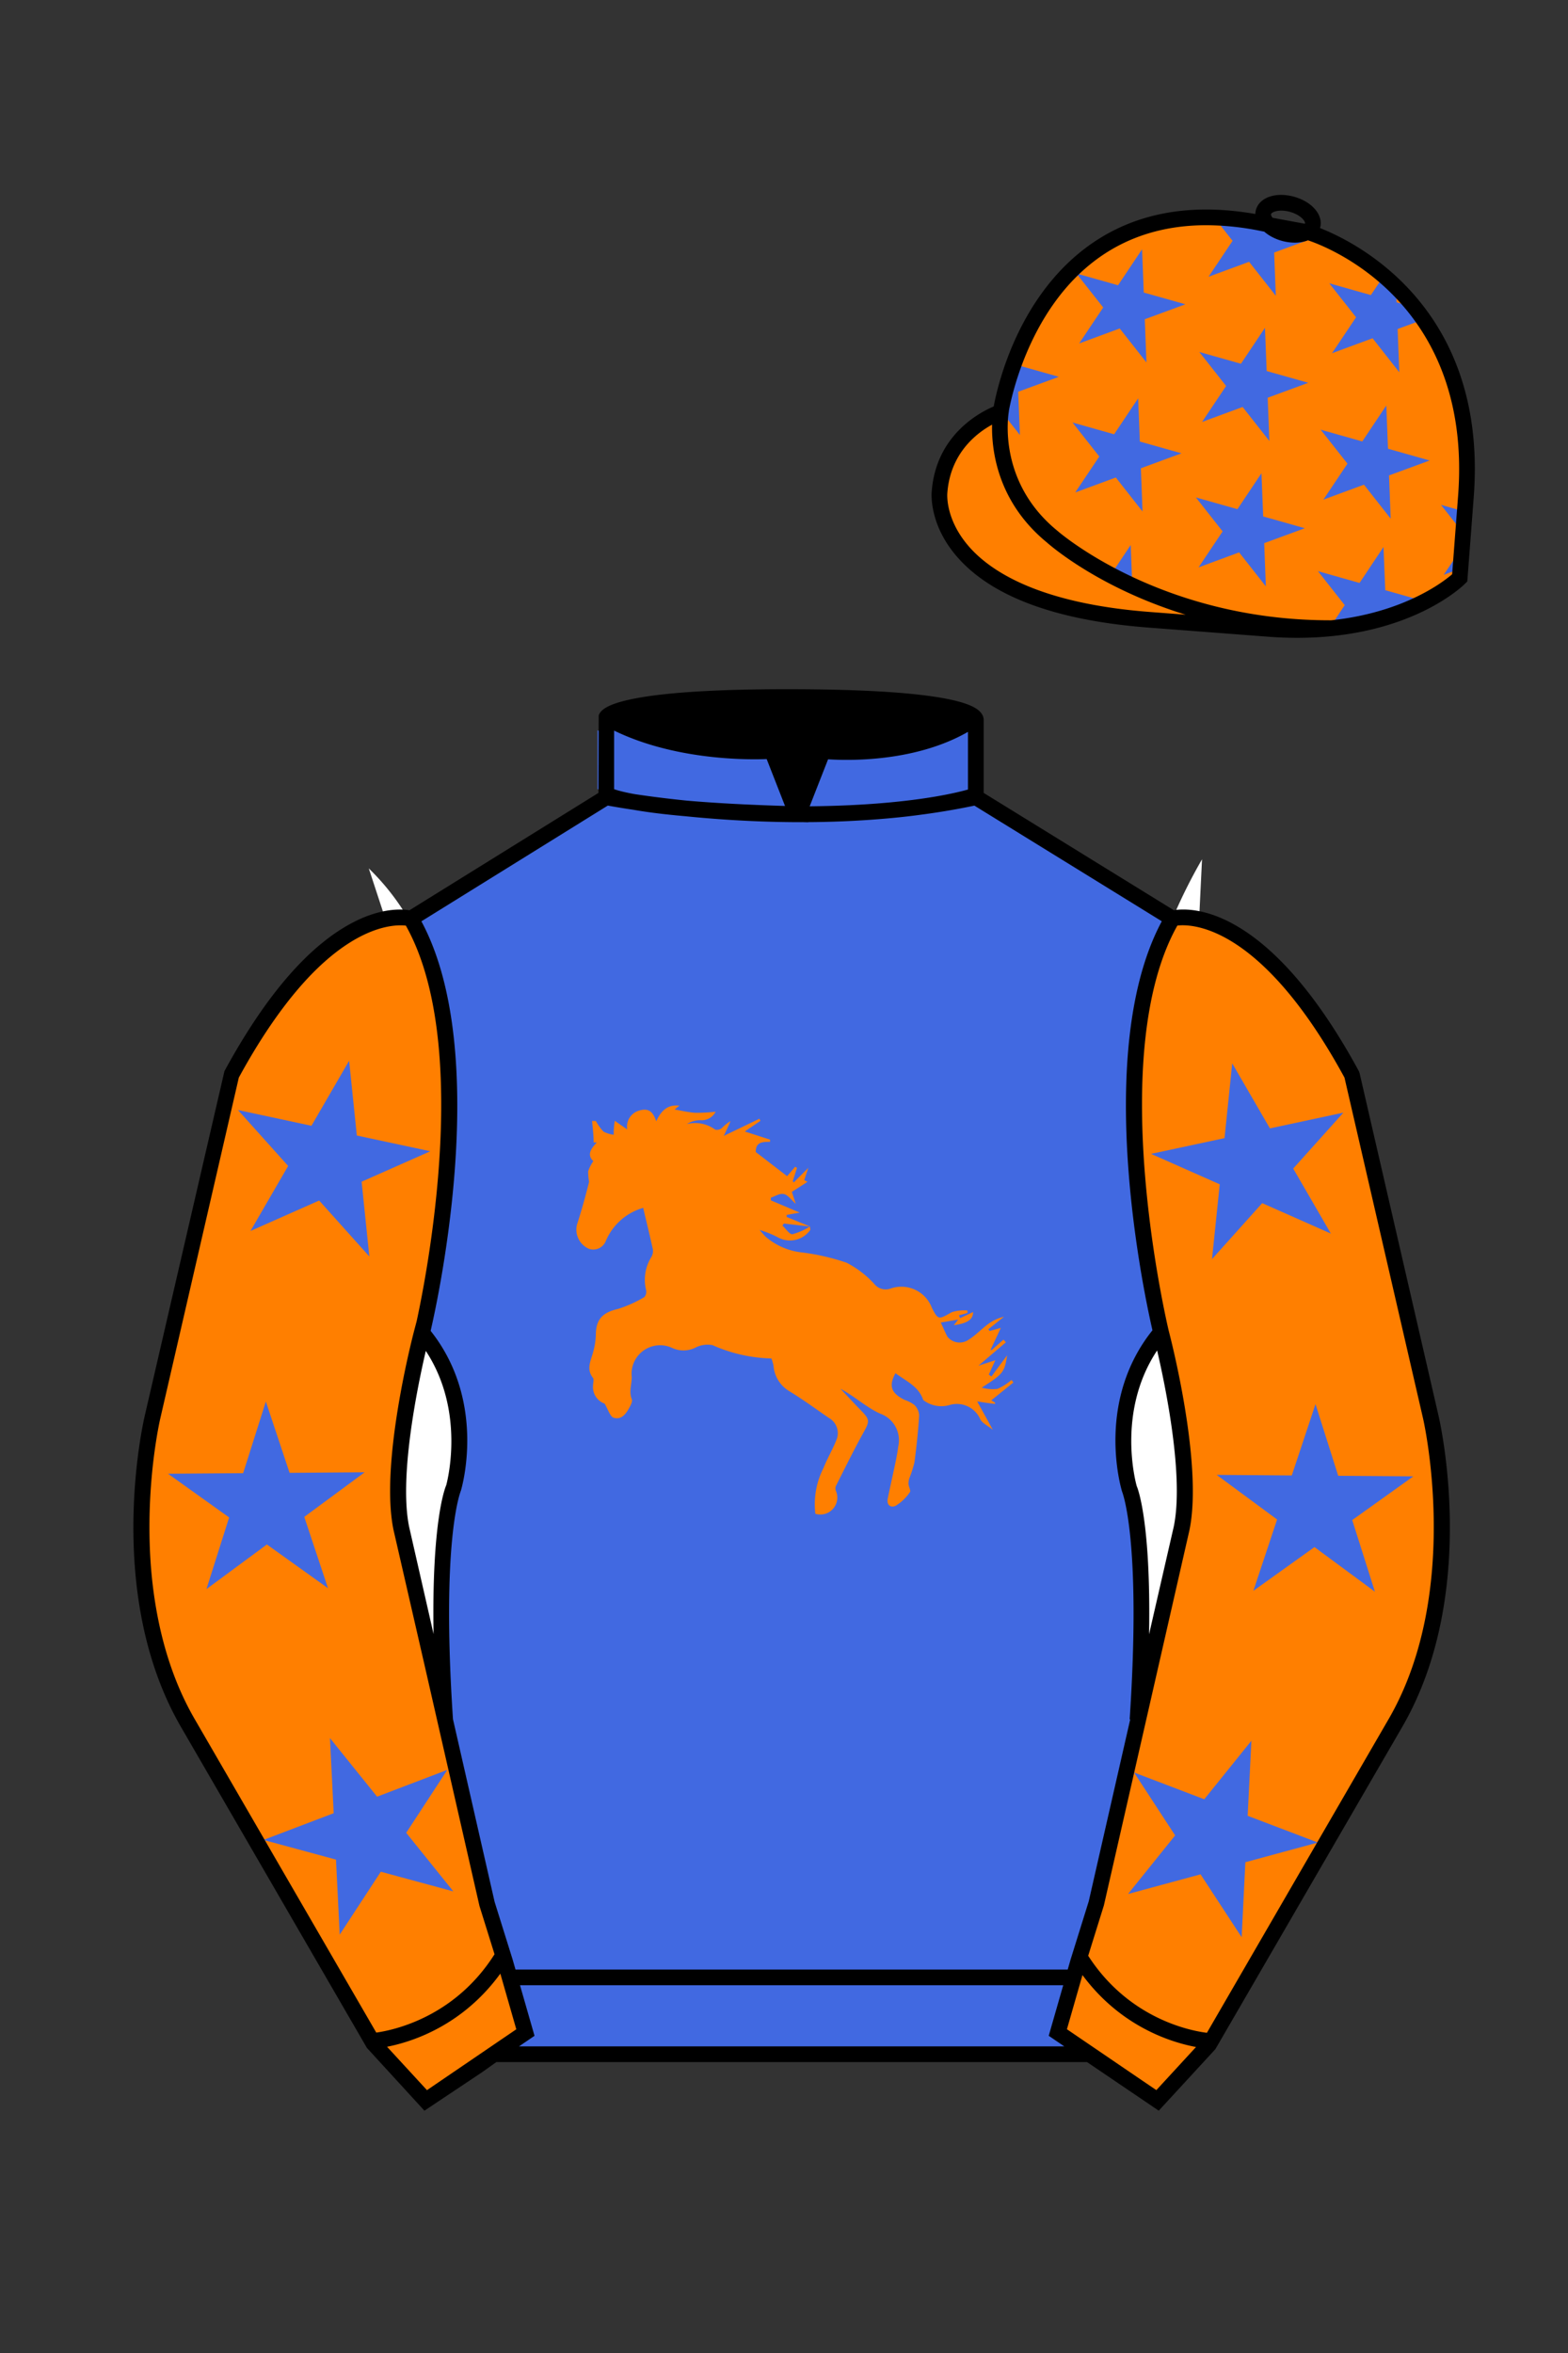
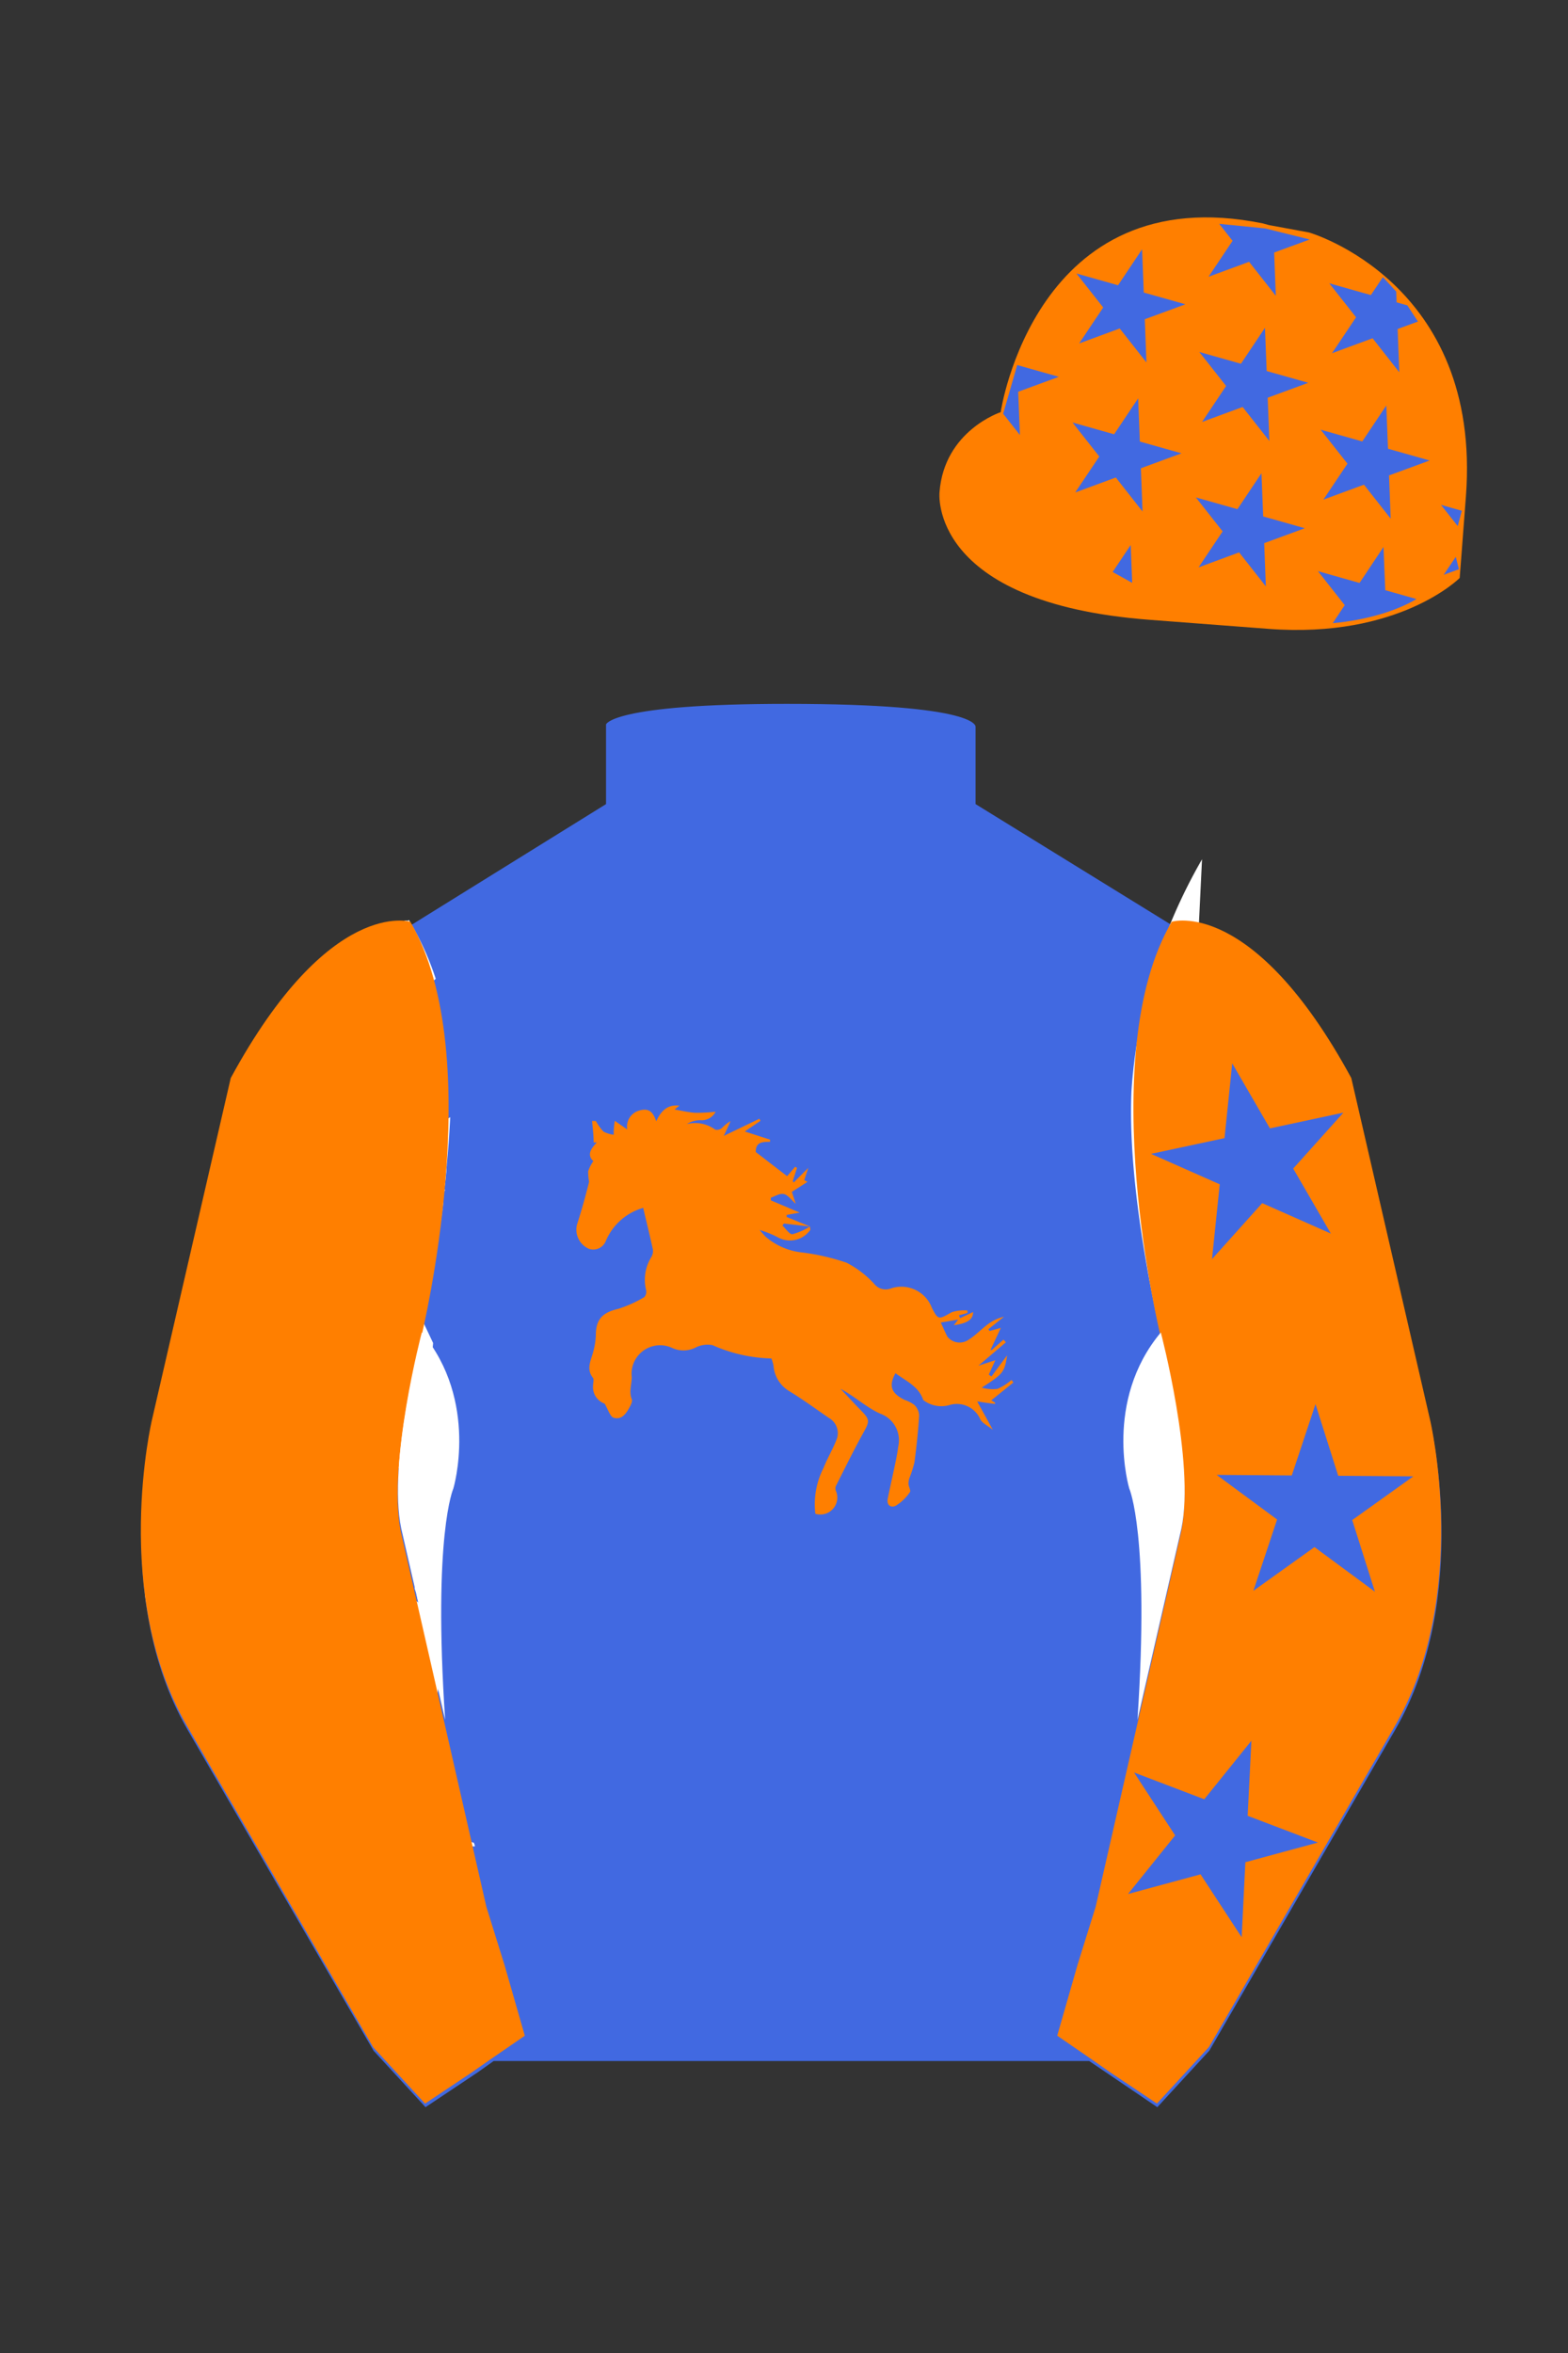
<svg xmlns="http://www.w3.org/2000/svg" viewBox="0 0 100 150">
  <rect x="0" y="0" width="100" height="150" fill="#333333" stroke="none" />
  <path d="M74.752 58.99s5.164-1.613 11.451 9.961l5.025 21.795s2.623 11.087-2.232 19.497l-11.869 20.482-3.318 3.605-4.346-2.944H31.484l-1.03.731-3.317 2.213-1.658-1.802-1.659-1.803-5.936-10.241-5.936-10.241c-2.427-4.205-2.985-9.08-2.936-12.902.049-3.823.705-6.595.705-6.595l2.512-10.897 2.512-10.898c3.144-5.787 6.007-8.277 8.084-9.321 2.077-1.043 3.368-.64 3.368-.64l6.228-3.865 6.229-3.865v-5.08s.087-.328 1.571-.655c1.483-.328 4.364-.655 9.95-.655 6.222 0 9.232.368 10.689.737 1.455.369 1.357.737 1.357.737v4.916l12.535 7.73z" fill="#4169e1" />
  <defs>
    <style>.cls-1{fill:none;}</style>
  </defs>
  <g id="ICON">
    <g id="_Flames_WITH_Horse" data-name=" Flames WITH Horse">
      <path d="M63.22,89.27l.24.14v.09l-.53-.07-.61-.09,1,1.81c-.33-.27-.67-.42-.8-.67a1.63,1.63,0,0,0-2-.9,1.89,1.89,0,0,1-1.64-.33h0c-.29-.88-1.12-1.22-1.77-1.71-.44.79-.29,1.27.58,1.7a2.34,2.34,0,0,1,.61.31,1,1,0,0,1,.32.67c-.06,1-.17,2-.3,3a7.26,7.26,0,0,1-.32,1,1.09,1.09,0,0,0-.06.36c0,.19.17.45.09.54a2.92,2.92,0,0,1-.89.86c-.3.16-.62,0-.52-.47.17-.82.36-1.65.53-2.48.05-.26.1-.52.13-.79a1.8,1.8,0,0,0-1.14-2.12c-.89-.4-1.64-1.11-2.54-1.59.41.43.81.87,1.23,1.3.67.68.66.74.19,1.58-.6,1.09-1.15,2.21-1.71,3.32a.42.42,0,0,0,0,.31A1.08,1.08,0,0,1,52,96.5a5.09,5.09,0,0,1,.52-2.92c.24-.61.58-1.17.82-1.78a1.11,1.11,0,0,0-.48-1.41c-.84-.58-1.66-1.18-2.53-1.71a2.07,2.07,0,0,1-1-1.63,3.81,3.81,0,0,0-.13-.45,9.77,9.77,0,0,1-3.76-.85,1.71,1.71,0,0,0-1.13.18,1.72,1.72,0,0,1-1.44,0,1.82,1.82,0,0,0-2.58,1.86c0,.46-.19.92,0,1.4.06.14-.06.38-.15.54-.21.39-.5.8-1,.65-.23-.07-.35-.51-.58-.9a1.12,1.12,0,0,1-.74-1.13c0-.17.07-.4,0-.51-.44-.55-.15-1.07,0-1.62A4.66,4.66,0,0,0,38,85.11c0-1,.42-1.44,1.42-1.67a8.06,8.06,0,0,0,1.67-.75.52.52,0,0,0,.12-.43,2.74,2.74,0,0,1,.32-2.11.77.77,0,0,0,.11-.49c-.19-.88-.41-1.75-.62-2.66a3.68,3.68,0,0,0-2.4,2.15.86.86,0,0,1-1.06.46,1.33,1.33,0,0,1-.76-1.55c.29-.9.54-1.8.77-2.72a3.63,3.63,0,0,1-.06-.67,2.65,2.65,0,0,1,.33-.65c-.44-.42-.13-.81.22-1.19h-.2c0-.46-.06-.91-.1-1.37H38a3.26,3.26,0,0,0,.49.68,2,2,0,0,0,.65.2,4.46,4.46,0,0,1,.07-.89L40,72a1.07,1.07,0,0,1,.72-1.19c.6-.19.91,0,1.13.67.34-.72.74-1.07,1.48-1l-.31.25c.43.07.88.18,1.33.21a11.15,11.15,0,0,0,1.29-.07,1,1,0,0,1-1,.54,1.65,1.65,0,0,0-.84.25,2.16,2.16,0,0,1,1.81.35.48.48,0,0,0,.48-.15,2.69,2.69,0,0,1,.5-.39c-.12.28-.25.56-.43.94l2.27-1.09.07.13-1,.68,1.61.52v.14c-.47,0-.92,0-.91.65l2,1.54.51-.6.12.07-.27.84.06.09.93-.93-.26.78.21.11-1,.64.25.76c-.29-.25-.49-.56-.76-.62s-.55.14-.83.23v.17L51,77.3l-.83.15v.13l1.5.61L50,78a.64.64,0,0,0-.1.13c.21.19.45.57.64.55a4.08,4.08,0,0,0,1.11-.49c0,.09.06.2,0,.25a1.58,1.58,0,0,1-2,.46,6.3,6.3,0,0,0-1.2-.49c.12.15.25.29.38.43a4.23,4.23,0,0,0,2.31,1,14.12,14.12,0,0,1,2.86.66,6.37,6.37,0,0,1,1.75,1.34.93.93,0,0,0,1,.32,2.08,2.08,0,0,1,2.68,1.21v0c.41.81.45.74,1.27.28a2.59,2.59,0,0,1,1-.11v.16l-.54.15.07.18.83-.39c0,.47-.35.72-1.23.84l.28-.36L60,84.31c.15.32.27.61.42.9a1,1,0,0,0,1.36.19c.45-.28.82-.69,1.25-1a2.68,2.68,0,0,1,1-.46l-1,.8a.44.44,0,0,1,.08.11l.72-.2c-.21.45-.44.93-.66,1.41h.08L64,85.4l.15.17L62.4,87.06l1.08-.35-.42.92.17.12,1-1.35c-.17,1.09-.25,1.18-1.62,2.06a2.58,2.58,0,0,0,1,.08,3.52,3.52,0,0,0,.9-.57l.12.16Z" fill="#FF7F00" />
    </g>
  </g>
  <g id="Layer_289" data-name="Layer 289">
-     <path d="M9.88,104a.87.87,0,0,0-.27-.27,1.65,1.65,0,0,0,.07.32,1,1,0,0,1,.21.09C9.88,104.08,9.89,104,9.88,104Zm.75-1.69a1.57,1.57,0,0,0-.74-.1H9.73A1.92,1.92,0,0,1,10,102l.06-.06H9.68l-.29.08h0l.56-.66H9.78a1.89,1.89,0,0,0-.54.25c.1.66.22,1.29.35,1.9a.59.59,0,0,1,.56.09h.1a.33.33,0,0,0,0-.14.11.11,0,0,0-.05-.09.63.63,0,0,0-.31-.19l-.16-.07h.4c-.1-.17-.28-.13-.41-.21a1.61,1.61,0,0,1,.91-.45h.14S10.67,102.32,10.63,102.31Zm8,19.07Zm1.8-3.91a1.51,1.51,0,0,0-.73-.1h-.16a2,2,0,0,1,.31-.19h0s0-.05-.08,0h-.34l-.29.08h0l.56-.66h-.16a2.2,2.2,0,0,0-.95.57l-.08.07a.67.67,0,0,0,0-.2,3.13,3.13,0,0,0-.12-.68,2,2,0,0,0-.53-1h-.05v.12a6.42,6.42,0,0,1,0,1.24h0a5.39,5.39,0,0,0-.3-.52,1.61,1.61,0,0,0-.28-.24h-.09V116s.07.29.11.44,0,.16,0,.26L17,116.5l-.3-.2v.14l.28.72a1.55,1.55,0,0,1,.07.23,2.48,2.48,0,0,1-.26-.19.87.87,0,0,0-.62-.21h-.08l.05.06.24.19a1.07,1.07,0,0,1,.14.16l-.29-.09.2.35.23.4,1,1.74.86,1.41a2.68,2.68,0,0,0,.07-.27h-.07v-.11a.29.29,0,0,1,0-.31.61.61,0,0,0,0-.19h0l-.08.08a1.11,1.11,0,0,0-.07-.26,1.07,1.07,0,0,0-.18-.19h0l.23.14V120h0l.14.27a.48.48,0,0,0,0-.54.63.63,0,0,1,.42.42c.19-.27,0-.47-.08-.69a.6.6,0,0,1,.33.16h.11v-.12a.42.42,0,0,0-.19-.26l-.27-.19a1.19,1.19,0,0,1,.76.17v-.14c-.11-.22-.33-.3-.54-.41h.1a.67.67,0,0,1,.68.06H20a.33.33,0,0,0,0-.14l-.06-.09a.6.6,0,0,0-.3-.19l-.17-.07h.41c-.1-.17-.29-.13-.42-.21a1.61,1.61,0,0,1,.92-.45h.13a.69.69,0,0,0-.11-.13Zm0-15.16a1.51,1.51,0,0,0-.73-.1h-.16a1.92,1.92,0,0,1,.31-.18l0-.06h-.42l-.29.08h0l.56-.66h-.16a2.2,2.2,0,0,0-.95.57l-.08.07a.67.67,0,0,0,0-.2,3.13,3.13,0,0,0-.12-.68,2,2,0,0,0-.53-1h-.05v.12a6.42,6.42,0,0,1,0,1.24h0a5.39,5.39,0,0,0-.3-.52,1.61,1.61,0,0,0-.28-.24.14.14,0,0,0-.09,0v.08a3.09,3.09,0,0,0,.11.44c0,.15,0,.16,0,.26l-.28-.24c-.09-.07-.19-.13-.3-.2v.14L17,102a2,2,0,0,1,.07.23,2.48,2.48,0,0,1-.26-.19,1,1,0,0,0-.62-.21h-.08l.05.06.24.19a1.07,1.07,0,0,1,.14.16l-.34-.1h-.08v.06c.12.11.24.21.35.33a.85.85,0,0,1,.21.45l-.23-.15a1,1,0,0,0-.56-.18s-.11,0-.12.09a1.08,1.08,0,0,1,.59.39h-.21l.17.1H16a.16.16,0,0,0-.18.12v0a1.61,1.61,0,0,1,.31,0,.38.38,0,0,1,.25.16c-.31,0-.43.13-.44.3.14-.07.27-.15.43,0l-.08.09c.12,0,.24,0,.27.11l-.32.25a.39.39,0,0,0-.41.15v-.1h0a.44.44,0,0,0-.06.16c0,.16-.16.22-.27.29a.17.17,0,0,0-.1.1c-.05.15-.11.29-.17.46,0-.07,0-.1-.05-.14h0a.62.62,0,0,1-.24.55,2.3,2.3,0,0,1-.1.47h0l-.06-.22a.5.5,0,0,0,0,.38.25.25,0,0,1,0,.17c0,.11-.14.21-.12.34V107h0l-.1-.17a.48.48,0,0,0,.08.35.29.29,0,0,1,0,.13.54.54,0,0,0,.06.64l.06.08a.46.46,0,0,0,.09.19c0,.07,0,0,0,.05h0a2.11,2.11,0,0,0,.38.35h0a2.86,2.86,0,0,0,.54.3,1.39,1.39,0,0,0,.33.1l-.18-.06h0l.3.09a2.27,2.27,0,0,0,.9,0h0l.29-.12.29-.12v-.06a.57.57,0,0,1,.19-.24l.17-.07H17.7c.09-.24.29-.36.41-.51s0-.08,0-.11v-.28a.17.17,0,0,1,.06-.16l.25-.27h0l-.1.09h0l.17-.28H18.4v-.09a.44.44,0,0,1,.14-.42.42.42,0,0,0,.09-.14h0l-.14.08a2,2,0,0,1,.11-.48h-.07v-.11a.29.29,0,0,1,0-.31.61.61,0,0,0,0-.19h0l-.08.08a1.11,1.11,0,0,0-.07-.26,1.07,1.07,0,0,0-.18-.19h0l.23.14V105h0l.14.27a.48.48,0,0,0,0-.54.64.64,0,0,1,.43.3c.19-.27,0-.47-.08-.69a.6.6,0,0,1,.33.16h.11v-.12a.42.42,0,0,0-.19-.26l-.27-.19a1.19,1.19,0,0,1,.76.17v-.14c-.11-.22-.33-.3-.54-.41h.1a.67.67,0,0,1,.68.06H20a.33.33,0,0,0,0-.14l-.06-.09a.6.6,0,0,0-.3-.19l-.17-.07h.41c-.1-.17-.29-.13-.42-.21a1.61,1.61,0,0,1,.92-.45h.13a.43.43,0,0,0-.11-.12Zm0-15.22a1.51,1.51,0,0,0-.73-.1h-.16a1.92,1.92,0,0,1,.31-.18l0-.06a.11.11,0,0,0-.08,0h-.34a1.37,1.37,0,0,0-.29.07h0l.56-.66h-.16a2.2,2.2,0,0,0-.95.57l-.08.07a.67.67,0,0,0,0-.2,3.13,3.13,0,0,0-.12-.68,2,2,0,0,0-.53-1h-.05V85a6.42,6.42,0,0,1,0,1.24h0a5.39,5.39,0,0,0-.3-.52,1.61,1.61,0,0,0-.28-.24h-.09v.08a3.09,3.09,0,0,0,.11.44c0,.15,0,.16,0,.26L17,86.06c-.09-.07-.19-.13-.3-.2V86l.28.72A.88.88,0,0,1,17,87a2.48,2.48,0,0,1-.26-.19,1,1,0,0,0-.62-.21H16l.05.06.24.19a1.07,1.07,0,0,1,.14.16l-.34-.1h-.08V87c.12.11.24.21.35.33a.85.85,0,0,1,.21.45l-.23-.15a.86.86,0,0,0-.56-.17s-.11,0-.12.08a1.12,1.12,0,0,1,.59.39h-.21l.17.1H16a.16.16,0,0,0-.18.12v0a1.61,1.61,0,0,1,.31,0,.37.37,0,0,1,.25.17c-.31,0-.43.12-.44.29.14-.07.27-.15.43,0l-.08.09c.12,0,.24,0,.27.11l-.32.25a.39.39,0,0,0-.41.15v-.1h0a.44.44,0,0,0-.06.16c0,.16-.16.22-.27.29a.16.16,0,0,0-.1.11c0,.14-.11.28-.17.45,0-.07,0-.1,0-.14h0a.62.62,0,0,1-.24.55,2.3,2.3,0,0,1-.1.47h0l-.06-.22a.5.5,0,0,0,0,.38.25.25,0,0,1,0,.17c-.05.11-.14.21-.12.34a.49.49,0,0,1,0,.17h0l-.1-.18a.48.48,0,0,0,.08.35.29.29,0,0,1,0,.13.54.54,0,0,0,.06.64l.06.08a.46.46,0,0,0,.09.19c0,.07,0,0,0,0h0a2.11,2.11,0,0,0,.38.35h0a2.86,2.86,0,0,0,.54.3A1.32,1.32,0,0,0,16,94l-.18-.06h0l.3.09a2.27,2.27,0,0,0,.9,0h0l.29-.12.29-.12v-.06a.57.57,0,0,1,.19-.24l.17-.07H17.7c.09-.24.29-.36.41-.51s0-.08,0-.11v-.28a.17.17,0,0,1,.06-.16l.25-.27h0l-.1.09h0l.17-.28H18.4v-.09a.44.44,0,0,1,.14-.42.42.42,0,0,0,.09-.14h0l-.14.08a2,2,0,0,1,.11-.48h-.07v-.11a.29.29,0,0,1,0-.31.61.61,0,0,0,0-.19h0l-.08.08a1.11,1.11,0,0,0-.07-.26,1.07,1.07,0,0,0-.18-.19h0l.23.13v-.07h0l.14.27a.48.48,0,0,0,0-.54.63.63,0,0,1,.42.42c.19-.27,0-.47-.08-.68a.53.53,0,0,1,.33.15h.11v-.12a.42.42,0,0,0-.19-.26L18.89,89a1.19,1.19,0,0,1,.76.17V89c-.11-.22-.33-.3-.54-.41h.1a.67.67,0,0,1,.68.06H20a.33.33,0,0,0,0-.14l-.06-.09a.6.6,0,0,0-.3-.19L19.48,88h.41c-.1-.17-.29-.13-.42-.21a1.61,1.61,0,0,1,.92-.45h.13a.47.47,0,0,0-.11-.25Zm0-15.22a1.51,1.51,0,0,0-.73-.1h-.16a1.92,1.92,0,0,1,.31-.18l0-.06a.11.11,0,0,0-.08,0h-.34a1.37,1.37,0,0,0-.29.07h0l.56-.66h-.16a2.2,2.2,0,0,0-.95.57l-.08.07a.67.67,0,0,0,0-.2,3.13,3.13,0,0,0-.12-.68,2,2,0,0,0-.53-1h-.05v.12a5.14,5.14,0,0,1,0,1.24h0a5.39,5.39,0,0,0-.3-.52,1.23,1.23,0,0,0-.28-.23.07.07,0,0,0-.09,0v.08a3.09,3.09,0,0,0,.11.44c0,.15,0,.16,0,.26L17,70.85l-.3-.2v.14l.28.72a2,2,0,0,1,.07.23,2.48,2.48,0,0,1-.26-.19,1,1,0,0,0-.62-.21h-.08l.05.06.24.19a1.07,1.07,0,0,1,.14.16l-.34-.1h-.08v.06c.12.11.24.21.35.33a.85.85,0,0,1,.21.45l-.23-.15a.86.86,0,0,0-.56-.17s-.11,0-.12.08a1.12,1.12,0,0,1,.59.39h-.21l.17.1H16a.16.16,0,0,0-.18.12v0a1.61,1.61,0,0,1,.31,0,.37.37,0,0,1,.25.17c-.31,0-.43.12-.44.29.14-.07.27-.15.43,0l-.08.09c.12,0,.24,0,.27.11l-.32.25a.39.39,0,0,0-.41.15v-.09h0l-.06.16c0,.16-.16.22-.27.29a.16.16,0,0,0-.1.11c-.05.14-.11.28-.17.45,0-.07,0-.1-.05-.14h0a.62.62,0,0,1-.24.55,2.3,2.3,0,0,1-.1.47h0l-.06-.22a.5.5,0,0,0,0,.38.25.25,0,0,1,0,.17c-.05.11-.14.21-.12.35v.16h0l-.1-.18a.48.48,0,0,0,.08.35.29.29,0,0,1,0,.13.56.56,0,0,0,.06.65l.06.07a.46.46,0,0,0,.09.19v.06a2,2,0,0,0,.37.34h0a2.86,2.86,0,0,0,.54.3,1.39,1.39,0,0,0,.33.1l-.18-.06h0l.3.09a2.78,2.78,0,0,0,.91,0h0l.29-.12.29-.12v-.06a.57.57,0,0,1,.19-.24l.17-.07H17.7c.09-.24.29-.36.41-.51s0-.08,0-.11v-.28a.17.17,0,0,1,.06-.16l.25-.27h0l-.1.09h0l.17-.28H18.4v-.09a.4.4,0,0,1,.14-.41.6.6,0,0,0,.09-.15h0l-.14.09a1.94,1.94,0,0,1,.11-.49h-.07v-.11a.29.29,0,0,1,0-.31.61.61,0,0,0,0-.19h0l-.08.08a1.11,1.11,0,0,0-.07-.26,1.07,1.07,0,0,0-.18-.19h0l.23.13v-.07h0l.14.27a.48.48,0,0,0,0-.54.63.63,0,0,1,.42.42c.19-.27,0-.46-.08-.68a.53.53,0,0,1,.33.15h.11V74a.42.42,0,0,0-.19-.26l-.27-.19a1.19,1.19,0,0,1,.76.17v-.14a1.11,1.11,0,0,0-.54-.41h.1a.69.69,0,0,1,.68,0H20a.33.33,0,0,0,0-.14V73a.6.6,0,0,0-.3-.19l-.17-.07h.41c-.1-.17-.29-.13-.42-.21a1.61,1.61,0,0,1,.92-.45h.13ZM26.5,86.79a.83.83,0,0,0-.57-.18h-.07v.06l.24.19a1.07,1.07,0,0,1,.14.16l-.34-.1h-.08V87a3.61,3.61,0,0,1,.35.33.39.39,0,0,1,.08.1l-.06.23h0a1,1,0,0,0-.55-.17c-.05,0-.11,0-.13.08a1.12,1.12,0,0,1,.59.39h-.21l.17.1h-.29c-.12,0-.19.06-.18.15h.3a.31.31,0,0,1,.18.09h0v.09c-.24,0-.34.12-.35.27a.56.56,0,0,1,.31-.09,1.69,1.69,0,0,1-.12.48.51.51,0,0,0-.3.17v-.1h0a.44.44,0,0,0-.06.16c0,.16-.16.22-.28.29a.16.16,0,0,0-.1.11c-.05.14-.11.28-.17.45A.58.58,0,0,0,25,90h0a.62.62,0,0,1-.24.55,2.3,2.3,0,0,1-.09.47h0a1.42,1.42,0,0,1-.07-.22.62.62,0,0,0,0,.38.17.17,0,0,1,0,.17c-.06.11-.15.21-.13.34a.49.49,0,0,1,0,.17h0l-.11-.18a.48.48,0,0,0,.08.35.15.15,0,0,1,0,.13.56.56,0,0,0,.07.64.22.22,0,0,1,.05.08l.09.19v0h0a2.17,2.17,0,0,0,.39.35h.09a2.94,2.94,0,0,0,.46.25h.08c.16-1.25.42-3.09.66-4.85l.19-.14a.13.13,0,0,0-.15-.1,6.18,6.18,0,0,1,.14-1l.1.07a2.33,2.33,0,0,0-.07-.25,6.06,6.06,0,0,1,.1-.76Zm-.05-.87v.14l.11.27a1.5,1.5,0,0,1,0-.3Zm0,15.24h0v.14l.15.38c-.06-.18-.1-.35-.14-.52Zm.26.84a1,1,0,0,0-.13-.34,2.36,2.36,0,0,0,.12.51l.08.06-.06-.23Zm0-15.22-.15-.39v-.06a1.58,1.58,0,0,0,0,.38v.05h0c.09.06.16.13.26.19a1,1,0,0,0-.1-.17ZM27,84.3l-.13-.3s-.11.82-.28,2h.05l.08,0,.28.24V86.1a1.77,1.77,0,0,0-.11-.44c0-.15,0-.08,0-.08a.17.17,0,0,1,.1,0,1.55,1.55,0,0,1,.27.24,5.39,5.39,0,0,1,.3.52h0c0-.24.05-.48.06-.73Zm.47-21.49a1.07,1.07,0,0,1,.32-.41,18.4,18.4,0,0,0-1.71-3.75L26,58.7a.39.39,0,0,0-.41.15v-.09h0l-.06.16c0,.16-.16.23-.28.29a.16.16,0,0,0-.1.11l-.17.45a.78.78,0,0,0-.05-.14h0a.62.62,0,0,1-.24.55,2.3,2.3,0,0,1-.09.47h0a1.42,1.42,0,0,1-.07-.22.62.62,0,0,0,0,.38.17.17,0,0,1,0,.17c-.06.11-.15.21-.13.35v.16h0l-.11-.18a.48.48,0,0,0,.08.35.15.15,0,0,1,0,.13.59.59,0,0,0,.07.65.18.18,0,0,1,0,.07l.09.19v.06h0a2.5,2.5,0,0,0,.39.34h0a2.94,2.94,0,0,0,.55.3,1.19,1.19,0,0,0,.32.1l-.17-.06h0l.29.1a2.84,2.84,0,0,0,.92,0h0l.28-.12.29-.12v-.06a.52.52,0,0,1,.2-.24l.17-.07h0Zm-.77,39.36-.18-.13a.92.92,0,0,0-.62-.21h-.07v.06l.24.19a1.07,1.07,0,0,1,.14.16l-.34-.1h-.08v.06a3.61,3.61,0,0,1,.35.33.76.76,0,0,1,.21.45l-.23-.15a1,1,0,0,0-.55-.18c-.05,0-.11,0-.13.09a1,1,0,0,1,.59.39h-.21l.17.1H25.7c-.12,0-.19.06-.18.15h.3a.35.35,0,0,1,.25.16c-.3,0-.43.13-.44.3.14-.07.28-.15.44,0l-.08.09c.11,0,.23,0,.27.11l-.33.25a.39.39,0,0,0-.41.15v-.1h0a.44.44,0,0,0-.06.16c0,.16-.16.22-.28.29a.17.17,0,0,0-.1.1c0,.15-.11.29-.17.46a.58.58,0,0,0-.05-.14h0a.62.62,0,0,1-.24.55,2.3,2.3,0,0,1-.09.47h0a1.42,1.42,0,0,1-.07-.22.62.62,0,0,0,0,.38.17.17,0,0,1,0,.17c-.06.11-.15.21-.13.34v.17h0l-.11-.17a.48.48,0,0,0,.08.35.15.15,0,0,1,0,.13.56.56,0,0,0,.07.64.22.22,0,0,1,.05.08l.09.19v0h0a2.17,2.17,0,0,0,.39.35h0a4.83,4.83,0,0,0,.55.3,1.19,1.19,0,0,0,.32.1L25.6,109h0l.29.09a2.27,2.27,0,0,0,.9,0h0L27,109l.29-.12v-.06a.52.52,0,0,1,.2-.24l.17-.07h-.18a1.6,1.6,0,0,1,.42-.51v-.11a1.37,1.37,0,0,0,.05-.28.19.19,0,0,1,.06-.16l.09-.09c-.33-1.14-.88-3.1-1.39-5.19Zm2-30.95a3,3,0,0,0-.34.28l-.07.07v-.2a2.62,2.62,0,0,0-.12-.68,1.94,1.94,0,0,0-.52-1h-.06v.12a5.14,5.14,0,0,1,0,1.24h0a5.39,5.39,0,0,0-.3-.52A1.18,1.18,0,0,0,27,70.3a.09.09,0,0,0-.1,0v.08c0,.08.08.29.11.44a2.38,2.38,0,0,1,0,.26l-.28-.24-.29-.2v.14c.1.24.19.48.28.72a2,2,0,0,1,.07.23c-.1-.06-.17-.13-.26-.19a.92.92,0,0,0-.62-.21h-.07v.06l.24.19a1.07,1.07,0,0,1,.14.16l-.34-.1h-.08v.06a3.61,3.61,0,0,1,.35.33.76.76,0,0,1,.21.45l-.23-.15a1,1,0,0,0-.55-.17s-.11,0-.13.08a1.12,1.12,0,0,1,.59.39H25.9l.17.1h-.29c-.12,0-.19.06-.18.15h.3a.32.32,0,0,1,.25.17c-.3,0-.43.12-.44.29.14-.07.28-.15.44,0l-.08.09c.11,0,.23,0,.27.11l-.33.25a.39.39,0,0,0-.41.15v-.09h0l-.06.16c0,.16-.16.22-.28.29a.16.16,0,0,0-.1.11c-.05.14-.11.28-.17.45a.58.58,0,0,0,0-.14h0a.62.62,0,0,1-.24.55,2.3,2.3,0,0,1-.09.47h0a1.42,1.42,0,0,1-.07-.22.62.62,0,0,0,0,.38.17.17,0,0,1,0,.17c-.06.11-.15.21-.13.35v.16h0l-.11-.18a.48.48,0,0,0,.08.35.15.15,0,0,1,0,.13.59.59,0,0,0,.07.65.18.18,0,0,1,.05.07l.09.19v.06h0a2.17,2.17,0,0,0,.39.35h0a2.94,2.94,0,0,0,.55.3,1.19,1.19,0,0,0,.32.1l-.17-.06h0l.29.09a2.84,2.84,0,0,0,.92,0h0l.28-.12.29-.12v-.06a.52.52,0,0,1,.2-.24l.17-.07h-.18a1.6,1.6,0,0,1,.42-.51V77.4a1.37,1.37,0,0,0,.05-.28A.18.18,0,0,1,28,77a2,2,0,0,0,.24-.26h0v-.26L28.3,76s.06-.1.1-.15h-.07c.06-.52.11-1,.16-1.59.1-1,.17-2,.22-3Zm1.49,46.25a1.57,1.57,0,0,0-.74-.1h-.16l.31-.19h.06s-.06-.05-.08,0h-.34l-.3.08h0l.57-.66h-.17a2.2,2.2,0,0,0-.95.57l-.07.07V117a2.62,2.62,0,0,0-.12-.68,1.94,1.94,0,0,0-.52-1h-.06v.12a5.14,5.14,0,0,1,0,1.24h0a5.39,5.39,0,0,0-.3-.52,1.55,1.55,0,0,0-.27-.24H27V116s.08.29.11.44a2.38,2.38,0,0,1,.05.26l-.28-.24-.29-.2v.14c.1.24.19.48.28.72a1.55,1.55,0,0,1,.07.23c-.1-.06-.17-.13-.26-.19A.87.87,0,0,0,26,117h-.07v.06l.24.19a1.07,1.07,0,0,1,.14.16l-.34-.1H25.9v.07a3.61,3.61,0,0,1,.35.33.76.76,0,0,1,.21.45l-.23-.16a1,1,0,0,0-.55-.17c-.05,0-.11,0-.13.09a1,1,0,0,1,.59.39h-.21l.17.1h-.29c-.12,0-.19.06-.18.15h.3a.35.35,0,0,1,.25.16c-.3,0-.43.13-.44.3.14-.07.28-.15.44,0l-.08.09c.11,0,.23,0,.27.11l-.33.25a.39.39,0,0,0-.41.15v-.1h0a.44.44,0,0,0-.06.16c0,.16-.16.22-.28.29a.13.13,0,0,0-.1.1c-.05.15-.11.29-.17.46a.58.58,0,0,0-.05-.14h0a.62.62,0,0,1-.24.55,2.3,2.3,0,0,1-.09.47h0a1.42,1.42,0,0,1-.07-.22.62.62,0,0,0,0,.38.17.17,0,0,1,0,.17c-.06.11-.15.21-.13.34v.17h0s-.07-.11-.11-.17a.48.48,0,0,0,.08.35.15.15,0,0,1,0,.13.56.56,0,0,0,.07.64.22.22,0,0,1,.05.08l.09.19h0a2.17,2.17,0,0,0,.39.35h0a4.83,4.83,0,0,0,.55.3,1.19,1.19,0,0,0,.32.1l-.17-.06h0l.29.09a2.27,2.27,0,0,0,.9,0h0l.28-.12.29-.12v-.06a.48.48,0,0,1,.2-.24l.17-.08h-.18a1.6,1.6,0,0,1,.42-.51V123a1.37,1.37,0,0,0,.05-.28.19.19,0,0,1,.06-.16l.25-.27h0l-.1.09h0l.16-.28h-.07V122a.44.44,0,0,1,.14-.42l.1-.14h0l-.15.08a2.57,2.57,0,0,1,.11-.48H28.3a.21.21,0,0,0,0-.11.29.29,0,0,1,0-.31.61.61,0,0,0,0-.19h0a.3.3,0,0,1-.08.08.77.77,0,0,0-.07-.26,1.54,1.54,0,0,0-.17-.19h0l.23.14v-.08h0c.05.08.09.17.15.27a.52.52,0,0,0,0-.54.67.67,0,0,1,.42.42c.18-.27,0-.47-.08-.69a.6.6,0,0,1,.33.16h.1a.24.24,0,0,0,0-.12.36.36,0,0,0-.19-.26l-.27-.19a1.22,1.22,0,0,1,.77.17v-.14a1,1,0,0,0-.54-.41H29a.67.67,0,0,1,.68.06h.11a.33.33,0,0,0,0-.14.41.41,0,0,0-.05-.09.63.63,0,0,0-.31-.19l-.17-.07h.4c-.1-.17-.28-.13-.42-.21a1.67,1.67,0,0,1,.92-.45h.13s-.05-.23-.09-.24Z" fill="#ffffff" />
+     <path d="M9.88,104a.87.87,0,0,0-.27-.27,1.65,1.65,0,0,0,.07.32,1,1,0,0,1,.21.09C9.88,104.08,9.89,104,9.88,104Zm.75-1.69a1.57,1.57,0,0,0-.74-.1H9.73A1.92,1.92,0,0,1,10,102l.06-.06H9.68l-.29.08h0l.56-.66H9.78a1.89,1.89,0,0,0-.54.25c.1.66.22,1.29.35,1.9a.59.59,0,0,1,.56.09h.1a.33.33,0,0,0,0-.14.11.11,0,0,0-.05-.09.63.63,0,0,0-.31-.19l-.16-.07h.4c-.1-.17-.28-.13-.41-.21a1.61,1.61,0,0,1,.91-.45h.14S10.67,102.32,10.63,102.31Zm8,19.07Zm1.8-3.91a1.51,1.51,0,0,0-.73-.1h-.16a2,2,0,0,1,.31-.19h0s0-.05-.08,0h-.34l-.29.08h0l.56-.66h-.16a2.2,2.2,0,0,0-.95.57l-.08.07a.67.67,0,0,0,0-.2,3.13,3.13,0,0,0-.12-.68,2,2,0,0,0-.53-1h-.05v.12a6.42,6.42,0,0,1,0,1.24h0a5.39,5.39,0,0,0-.3-.52,1.61,1.61,0,0,0-.28-.24h-.09V116s.07.29.11.44,0,.16,0,.26L17,116.5l-.3-.2v.14l.28.72a1.55,1.55,0,0,1,.07.23,2.48,2.48,0,0,1-.26-.19.87.87,0,0,0-.62-.21h-.08l.05.06.24.19a1.07,1.07,0,0,1,.14.16l-.29-.09.2.35.23.4,1,1.74.86,1.41a2.68,2.68,0,0,0,.07-.27h-.07v-.11a.29.29,0,0,1,0-.31.61.61,0,0,0,0-.19h0l-.08.08a1.11,1.11,0,0,0-.07-.26,1.07,1.07,0,0,0-.18-.19h0l.23.14V120h0l.14.27a.48.48,0,0,0,0-.54.63.63,0,0,1,.42.42c.19-.27,0-.47-.08-.69a.6.6,0,0,1,.33.16h.11v-.12a.42.42,0,0,0-.19-.26l-.27-.19a1.19,1.19,0,0,1,.76.17v-.14c-.11-.22-.33-.3-.54-.41h.1a.67.67,0,0,1,.68.06H20a.33.33,0,0,0,0-.14l-.06-.09a.6.6,0,0,0-.3-.19l-.17-.07h.41c-.1-.17-.29-.13-.42-.21a1.61,1.61,0,0,1,.92-.45h.13a.69.69,0,0,0-.11-.13Zm0-15.16a1.51,1.51,0,0,0-.73-.1h-.16a1.92,1.92,0,0,1,.31-.18l0-.06h-.42l-.29.08h0l.56-.66h-.16a2.2,2.2,0,0,0-.95.57l-.08.07a.67.67,0,0,0,0-.2,3.13,3.13,0,0,0-.12-.68,2,2,0,0,0-.53-1h-.05v.12a6.42,6.42,0,0,1,0,1.24h0a5.39,5.39,0,0,0-.3-.52,1.61,1.61,0,0,0-.28-.24.14.14,0,0,0-.09,0v.08a3.09,3.09,0,0,0,.11.44c0,.15,0,.16,0,.26l-.28-.24c-.09-.07-.19-.13-.3-.2v.14L17,102a2,2,0,0,1,.07.23,2.48,2.48,0,0,1-.26-.19,1,1,0,0,0-.62-.21h-.08l.05.06.24.19a1.07,1.07,0,0,1,.14.16l-.34-.1h-.08v.06c.12.11.24.21.35.33a.85.85,0,0,1,.21.45l-.23-.15a1,1,0,0,0-.56-.18s-.11,0-.12.09a1.08,1.08,0,0,1,.59.39h-.21l.17.1H16a.16.16,0,0,0-.18.12v0a1.61,1.61,0,0,1,.31,0,.38.38,0,0,1,.25.16c-.31,0-.43.13-.44.3.14-.07.27-.15.43,0l-.08.09c.12,0,.24,0,.27.11l-.32.25a.39.39,0,0,0-.41.15v-.1h0a.44.44,0,0,0-.06.16c0,.16-.16.22-.27.29a.17.17,0,0,0-.1.1c-.05.15-.11.29-.17.46,0-.07,0-.1-.05-.14h0a.62.62,0,0,1-.24.55,2.3,2.3,0,0,1-.1.47h0l-.06-.22a.5.5,0,0,0,0,.38.25.25,0,0,1,0,.17c0,.11-.14.21-.12.34V107h0l-.1-.17a.48.48,0,0,0,.08.35.29.29,0,0,1,0,.13.54.54,0,0,0,.06.64l.06.08a.46.46,0,0,0,.09.19c0,.07,0,0,0,.05h0a2.11,2.11,0,0,0,.38.35h0a2.86,2.86,0,0,0,.54.3,1.39,1.39,0,0,0,.33.1l-.18-.06h0l.3.09a2.27,2.27,0,0,0,.9,0h0l.29-.12.29-.12v-.06a.57.57,0,0,1,.19-.24l.17-.07H17.7c.09-.24.29-.36.41-.51s0-.08,0-.11v-.28a.17.17,0,0,1,.06-.16l.25-.27h0l-.1.09h0l.17-.28H18.4v-.09a.44.44,0,0,1,.14-.42.42.42,0,0,0,.09-.14h0l-.14.08a2,2,0,0,1,.11-.48h-.07v-.11a.29.29,0,0,1,0-.31.61.61,0,0,0,0-.19h0l-.08.08a1.11,1.11,0,0,0-.07-.26,1.07,1.07,0,0,0-.18-.19h0l.23.14V105h0l.14.27a.48.48,0,0,0,0-.54.64.64,0,0,1,.43.3c.19-.27,0-.47-.08-.69a.6.6,0,0,1,.33.16h.11v-.12a.42.42,0,0,0-.19-.26l-.27-.19a1.19,1.19,0,0,1,.76.17v-.14c-.11-.22-.33-.3-.54-.41h.1a.67.67,0,0,1,.68.06H20a.33.33,0,0,0,0-.14l-.06-.09a.6.6,0,0,0-.3-.19l-.17-.07h.41c-.1-.17-.29-.13-.42-.21a1.61,1.61,0,0,1,.92-.45h.13a.43.43,0,0,0-.11-.12Zm0-15.22a1.51,1.51,0,0,0-.73-.1h-.16a1.92,1.92,0,0,1,.31-.18l0-.06a.11.11,0,0,0-.08,0h-.34a1.37,1.37,0,0,0-.29.07h0l.56-.66h-.16a2.2,2.2,0,0,0-.95.57l-.08.07a.67.67,0,0,0,0-.2,3.13,3.13,0,0,0-.12-.68,2,2,0,0,0-.53-1h-.05V85a6.42,6.42,0,0,1,0,1.24h0a5.39,5.39,0,0,0-.3-.52,1.61,1.61,0,0,0-.28-.24h-.09v.08a3.09,3.09,0,0,0,.11.44c0,.15,0,.16,0,.26L17,86.06c-.09-.07-.19-.13-.3-.2V86l.28.72A.88.88,0,0,1,17,87a2.48,2.48,0,0,1-.26-.19,1,1,0,0,0-.62-.21H16l.05.06.24.19a1.07,1.07,0,0,1,.14.16l-.34-.1h-.08V87c.12.11.24.21.35.33a.85.85,0,0,1,.21.45l-.23-.15a.86.86,0,0,0-.56-.17s-.11,0-.12.08a1.12,1.12,0,0,1,.59.39h-.21l.17.1H16a.16.16,0,0,0-.18.12v0a1.61,1.61,0,0,1,.31,0,.37.37,0,0,1,.25.17c-.31,0-.43.12-.44.29.14-.07.27-.15.43,0l-.08.09c.12,0,.24,0,.27.11l-.32.25a.39.39,0,0,0-.41.15v-.1h0a.44.44,0,0,0-.06.16c0,.16-.16.22-.27.29a.16.16,0,0,0-.1.11c0,.14-.11.28-.17.45,0-.07,0-.1,0-.14h0a.62.62,0,0,1-.24.55,2.3,2.3,0,0,1-.1.47h0l-.06-.22a.5.5,0,0,0,0,.38.25.25,0,0,1,0,.17c-.05.11-.14.21-.12.34a.49.49,0,0,1,0,.17h0l-.1-.18a.48.48,0,0,0,.08.35.29.29,0,0,1,0,.13.54.54,0,0,0,.06.64l.06.08a.46.46,0,0,0,.09.19c0,.07,0,0,0,0h0a2.11,2.11,0,0,0,.38.35h0a2.86,2.86,0,0,0,.54.3A1.32,1.32,0,0,0,16,94l-.18-.06h0l.3.09a2.27,2.27,0,0,0,.9,0h0l.29-.12.29-.12v-.06a.57.57,0,0,1,.19-.24l.17-.07H17.7c.09-.24.29-.36.41-.51s0-.08,0-.11v-.28a.17.17,0,0,1,.06-.16l.25-.27h0l-.1.09h0l.17-.28H18.4v-.09a.44.44,0,0,1,.14-.42.42.42,0,0,0,.09-.14h0l-.14.08a2,2,0,0,1,.11-.48h-.07v-.11a.29.29,0,0,1,0-.31.61.61,0,0,0,0-.19h0l-.08.08a1.11,1.11,0,0,0-.07-.26,1.07,1.07,0,0,0-.18-.19h0l.23.13v-.07h0l.14.27a.48.48,0,0,0,0-.54.63.63,0,0,1,.42.42c.19-.27,0-.47-.08-.68a.53.53,0,0,1,.33.15h.11v-.12a.42.42,0,0,0-.19-.26L18.89,89a1.19,1.19,0,0,1,.76.17V89c-.11-.22-.33-.3-.54-.41h.1a.67.67,0,0,1,.68.06H20a.33.33,0,0,0,0-.14l-.06-.09a.6.6,0,0,0-.3-.19L19.48,88h.41c-.1-.17-.29-.13-.42-.21a1.61,1.61,0,0,1,.92-.45h.13a.47.47,0,0,0-.11-.25Zm0-15.22a1.51,1.51,0,0,0-.73-.1h-.16a1.92,1.92,0,0,1,.31-.18l0-.06a.11.11,0,0,0-.08,0h-.34a1.37,1.37,0,0,0-.29.07h0l.56-.66h-.16a2.2,2.2,0,0,0-.95.57l-.08.07a.67.67,0,0,0,0-.2,3.13,3.13,0,0,0-.12-.68,2,2,0,0,0-.53-1h-.05a5.14,5.14,0,0,1,0,1.24h0a5.39,5.39,0,0,0-.3-.52,1.23,1.23,0,0,0-.28-.23.07.07,0,0,0-.09,0v.08a3.09,3.09,0,0,0,.11.44c0,.15,0,.16,0,.26L17,70.85l-.3-.2v.14l.28.72a2,2,0,0,1,.07.23,2.48,2.48,0,0,1-.26-.19,1,1,0,0,0-.62-.21h-.08l.05.06.24.19a1.07,1.07,0,0,1,.14.16l-.34-.1h-.08v.06c.12.11.24.21.35.33a.85.85,0,0,1,.21.45l-.23-.15a.86.86,0,0,0-.56-.17s-.11,0-.12.08a1.12,1.12,0,0,1,.59.39h-.21l.17.1H16a.16.16,0,0,0-.18.12v0a1.61,1.61,0,0,1,.31,0,.37.37,0,0,1,.25.17c-.31,0-.43.12-.44.29.14-.07.27-.15.43,0l-.08.09c.12,0,.24,0,.27.11l-.32.25a.39.39,0,0,0-.41.15v-.09h0l-.06.16c0,.16-.16.22-.27.29a.16.16,0,0,0-.1.11c-.05.14-.11.28-.17.45,0-.07,0-.1-.05-.14h0a.62.62,0,0,1-.24.55,2.3,2.3,0,0,1-.1.47h0l-.06-.22a.5.5,0,0,0,0,.38.25.25,0,0,1,0,.17c-.05.11-.14.21-.12.35v.16h0l-.1-.18a.48.48,0,0,0,.08.35.29.29,0,0,1,0,.13.56.56,0,0,0,.06.65l.06.07a.46.46,0,0,0,.09.19v.06a2,2,0,0,0,.37.34h0a2.86,2.86,0,0,0,.54.3,1.39,1.39,0,0,0,.33.1l-.18-.06h0l.3.09a2.78,2.78,0,0,0,.91,0h0l.29-.12.29-.12v-.06a.57.57,0,0,1,.19-.24l.17-.07H17.7c.09-.24.29-.36.41-.51s0-.08,0-.11v-.28a.17.17,0,0,1,.06-.16l.25-.27h0l-.1.09h0l.17-.28H18.4v-.09a.4.4,0,0,1,.14-.41.6.6,0,0,0,.09-.15h0l-.14.09a1.94,1.94,0,0,1,.11-.49h-.07v-.11a.29.29,0,0,1,0-.31.61.61,0,0,0,0-.19h0l-.08.08a1.11,1.11,0,0,0-.07-.26,1.07,1.07,0,0,0-.18-.19h0l.23.13v-.07h0l.14.27a.48.48,0,0,0,0-.54.63.63,0,0,1,.42.42c.19-.27,0-.46-.08-.68a.53.53,0,0,1,.33.15h.11V74a.42.42,0,0,0-.19-.26l-.27-.19a1.19,1.19,0,0,1,.76.17v-.14a1.11,1.11,0,0,0-.54-.41h.1a.69.69,0,0,1,.68,0H20a.33.33,0,0,0,0-.14V73a.6.6,0,0,0-.3-.19l-.17-.07h.41c-.1-.17-.29-.13-.42-.21a1.61,1.61,0,0,1,.92-.45h.13ZM26.5,86.79a.83.83,0,0,0-.57-.18h-.07v.06l.24.19a1.07,1.07,0,0,1,.14.16l-.34-.1h-.08V87a3.61,3.61,0,0,1,.35.33.39.39,0,0,1,.08.1l-.06.23h0a1,1,0,0,0-.55-.17c-.05,0-.11,0-.13.08a1.12,1.12,0,0,1,.59.39h-.21l.17.1h-.29c-.12,0-.19.06-.18.15h.3a.31.31,0,0,1,.18.09h0v.09c-.24,0-.34.12-.35.27a.56.56,0,0,1,.31-.09,1.69,1.69,0,0,1-.12.48.51.51,0,0,0-.3.17v-.1h0a.44.44,0,0,0-.06.16c0,.16-.16.22-.28.29a.16.16,0,0,0-.1.11c-.05.14-.11.28-.17.45A.58.58,0,0,0,25,90h0a.62.62,0,0,1-.24.55,2.3,2.3,0,0,1-.09.47h0a1.42,1.42,0,0,1-.07-.22.62.62,0,0,0,0,.38.17.17,0,0,1,0,.17c-.06.11-.15.21-.13.34a.49.49,0,0,1,0,.17h0l-.11-.18a.48.48,0,0,0,.08.35.15.15,0,0,1,0,.13.56.56,0,0,0,.07.64.22.22,0,0,1,.05.08l.09.19v0h0a2.17,2.17,0,0,0,.39.35h.09a2.94,2.94,0,0,0,.46.25h.08c.16-1.25.42-3.09.66-4.85l.19-.14a.13.13,0,0,0-.15-.1,6.18,6.18,0,0,1,.14-1l.1.07a2.33,2.33,0,0,0-.07-.25,6.06,6.06,0,0,1,.1-.76Zm-.05-.87v.14l.11.27a1.5,1.5,0,0,1,0-.3Zm0,15.24h0v.14l.15.38c-.06-.18-.1-.35-.14-.52Zm.26.84a1,1,0,0,0-.13-.34,2.36,2.36,0,0,0,.12.51l.08.06-.06-.23Zm0-15.22-.15-.39v-.06a1.58,1.58,0,0,0,0,.38v.05h0c.09.06.16.13.26.19a1,1,0,0,0-.1-.17ZM27,84.3l-.13-.3s-.11.82-.28,2h.05l.08,0,.28.24V86.1a1.77,1.77,0,0,0-.11-.44c0-.15,0-.08,0-.08a.17.17,0,0,1,.1,0,1.55,1.55,0,0,1,.27.24,5.39,5.39,0,0,1,.3.52h0c0-.24.05-.48.06-.73Zm.47-21.49a1.07,1.07,0,0,1,.32-.41,18.4,18.4,0,0,0-1.71-3.75L26,58.7a.39.39,0,0,0-.41.15v-.09h0l-.06.16c0,.16-.16.23-.28.29a.16.16,0,0,0-.1.11l-.17.45a.78.78,0,0,0-.05-.14h0a.62.62,0,0,1-.24.55,2.3,2.3,0,0,1-.09.47h0a1.42,1.42,0,0,1-.07-.22.62.62,0,0,0,0,.38.17.17,0,0,1,0,.17c-.06.11-.15.21-.13.35v.16h0l-.11-.18a.48.48,0,0,0,.08.35.15.15,0,0,1,0,.13.59.59,0,0,0,.07.65.18.18,0,0,1,0,.07l.09.19v.06h0a2.5,2.5,0,0,0,.39.34h0a2.94,2.94,0,0,0,.55.3,1.19,1.19,0,0,0,.32.1l-.17-.06h0l.29.1a2.84,2.84,0,0,0,.92,0h0l.28-.12.29-.12v-.06a.52.52,0,0,1,.2-.24l.17-.07h0Zm-.77,39.36-.18-.13a.92.92,0,0,0-.62-.21h-.07v.06l.24.19a1.07,1.07,0,0,1,.14.16l-.34-.1h-.08v.06a3.61,3.61,0,0,1,.35.33.76.76,0,0,1,.21.45l-.23-.15a1,1,0,0,0-.55-.18c-.05,0-.11,0-.13.09a1,1,0,0,1,.59.39h-.21l.17.1H25.7c-.12,0-.19.06-.18.15h.3a.35.35,0,0,1,.25.16c-.3,0-.43.13-.44.3.14-.07.28-.15.44,0l-.08.09c.11,0,.23,0,.27.11l-.33.25a.39.39,0,0,0-.41.15v-.1h0a.44.44,0,0,0-.06.16c0,.16-.16.22-.28.29a.17.17,0,0,0-.1.1c0,.15-.11.29-.17.46a.58.58,0,0,0-.05-.14h0a.62.62,0,0,1-.24.55,2.3,2.3,0,0,1-.09.47h0a1.42,1.42,0,0,1-.07-.22.62.62,0,0,0,0,.38.17.17,0,0,1,0,.17c-.06.11-.15.21-.13.34v.17h0l-.11-.17a.48.48,0,0,0,.08.35.15.15,0,0,1,0,.13.56.56,0,0,0,.07.64.22.22,0,0,1,.05.08l.09.19v0h0a2.17,2.17,0,0,0,.39.35h0a4.83,4.83,0,0,0,.55.3,1.19,1.19,0,0,0,.32.1L25.6,109h0l.29.09a2.27,2.27,0,0,0,.9,0h0L27,109l.29-.12v-.06a.52.52,0,0,1,.2-.24l.17-.07h-.18a1.6,1.6,0,0,1,.42-.51v-.11a1.37,1.37,0,0,0,.05-.28.19.19,0,0,1,.06-.16l.09-.09c-.33-1.14-.88-3.1-1.39-5.19Zm2-30.95a3,3,0,0,0-.34.28l-.07.07v-.2a2.62,2.62,0,0,0-.12-.68,1.94,1.94,0,0,0-.52-1h-.06v.12a5.14,5.14,0,0,1,0,1.24h0a5.39,5.39,0,0,0-.3-.52A1.18,1.18,0,0,0,27,70.3a.09.09,0,0,0-.1,0v.08c0,.08.08.29.11.44a2.38,2.38,0,0,1,0,.26l-.28-.24-.29-.2v.14c.1.24.19.48.28.72a2,2,0,0,1,.07.23c-.1-.06-.17-.13-.26-.19a.92.92,0,0,0-.62-.21h-.07v.06l.24.19a1.07,1.07,0,0,1,.14.16l-.34-.1h-.08v.06a3.61,3.61,0,0,1,.35.33.76.76,0,0,1,.21.45l-.23-.15a1,1,0,0,0-.55-.17s-.11,0-.13.08a1.12,1.12,0,0,1,.59.39H25.9l.17.1h-.29c-.12,0-.19.06-.18.15h.3a.32.32,0,0,1,.25.17c-.3,0-.43.12-.44.29.14-.07.28-.15.44,0l-.08.09c.11,0,.23,0,.27.11l-.33.25a.39.39,0,0,0-.41.15v-.09h0l-.06.16c0,.16-.16.22-.28.29a.16.16,0,0,0-.1.11c-.05.14-.11.28-.17.45a.58.58,0,0,0,0-.14h0a.62.62,0,0,1-.24.55,2.3,2.3,0,0,1-.09.47h0a1.42,1.42,0,0,1-.07-.22.62.62,0,0,0,0,.38.17.17,0,0,1,0,.17c-.06.11-.15.21-.13.35v.16h0l-.11-.18a.48.48,0,0,0,.08.35.15.15,0,0,1,0,.13.59.59,0,0,0,.07.65.18.18,0,0,1,.05.07l.09.19v.06h0a2.17,2.17,0,0,0,.39.35h0a2.94,2.94,0,0,0,.55.3,1.19,1.19,0,0,0,.32.1l-.17-.06h0l.29.09a2.84,2.84,0,0,0,.92,0h0l.28-.12.29-.12v-.06a.52.52,0,0,1,.2-.24l.17-.07h-.18a1.6,1.6,0,0,1,.42-.51V77.4a1.37,1.37,0,0,0,.05-.28A.18.18,0,0,1,28,77a2,2,0,0,0,.24-.26h0v-.26L28.3,76s.06-.1.1-.15h-.07c.06-.52.11-1,.16-1.59.1-1,.17-2,.22-3Zm1.49,46.25a1.57,1.57,0,0,0-.74-.1h-.16l.31-.19h.06s-.06-.05-.08,0h-.34l-.3.08h0l.57-.66h-.17a2.2,2.2,0,0,0-.95.57l-.07.07V117a2.62,2.62,0,0,0-.12-.68,1.94,1.94,0,0,0-.52-1h-.06v.12a5.14,5.14,0,0,1,0,1.24h0a5.39,5.39,0,0,0-.3-.52,1.55,1.55,0,0,0-.27-.24H27V116s.08.29.11.44a2.38,2.38,0,0,1,.05.26l-.28-.24-.29-.2v.14c.1.24.19.48.28.72a1.55,1.55,0,0,1,.07.23c-.1-.06-.17-.13-.26-.19A.87.87,0,0,0,26,117h-.07v.06l.24.19a1.07,1.07,0,0,1,.14.16l-.34-.1H25.9v.07a3.61,3.61,0,0,1,.35.33.76.76,0,0,1,.21.45l-.23-.16a1,1,0,0,0-.55-.17c-.05,0-.11,0-.13.09a1,1,0,0,1,.59.39h-.21l.17.1h-.29c-.12,0-.19.06-.18.15h.3a.35.35,0,0,1,.25.16c-.3,0-.43.13-.44.3.14-.07.28-.15.44,0l-.08.09c.11,0,.23,0,.27.11l-.33.25a.39.39,0,0,0-.41.15v-.1h0a.44.44,0,0,0-.06.16c0,.16-.16.22-.28.29a.13.13,0,0,0-.1.1c-.05.15-.11.29-.17.46a.58.58,0,0,0-.05-.14h0a.62.62,0,0,1-.24.55,2.3,2.3,0,0,1-.09.47h0a1.42,1.42,0,0,1-.07-.22.62.62,0,0,0,0,.38.17.17,0,0,1,0,.17c-.06.11-.15.21-.13.34v.17h0s-.07-.11-.11-.17a.48.48,0,0,0,.08.35.15.15,0,0,1,0,.13.56.56,0,0,0,.07.64.22.22,0,0,1,.05.08l.09.19h0a2.17,2.17,0,0,0,.39.35h0a4.83,4.83,0,0,0,.55.3,1.19,1.19,0,0,0,.32.1l-.17-.06h0l.29.09a2.27,2.27,0,0,0,.9,0h0l.28-.12.29-.12v-.06a.48.48,0,0,1,.2-.24l.17-.08h-.18a1.6,1.6,0,0,1,.42-.51V123a1.37,1.37,0,0,0,.05-.28.19.19,0,0,1,.06-.16l.25-.27h0l-.1.09h0l.16-.28h-.07V122a.44.44,0,0,1,.14-.42l.1-.14h0l-.15.08a2.57,2.57,0,0,1,.11-.48H28.3a.21.21,0,0,0,0-.11.29.29,0,0,1,0-.31.61.61,0,0,0,0-.19h0a.3.3,0,0,1-.08.08.77.77,0,0,0-.07-.26,1.54,1.54,0,0,0-.17-.19h0l.23.14v-.08h0c.05.08.09.17.15.27a.52.52,0,0,0,0-.54.67.67,0,0,1,.42.42c.18-.27,0-.47-.08-.69a.6.6,0,0,1,.33.16h.1a.24.24,0,0,0,0-.12.36.36,0,0,0-.19-.26l-.27-.19a1.22,1.22,0,0,1,.77.17v-.14a1,1,0,0,0-.54-.41H29a.67.67,0,0,1,.68.06h.11a.33.33,0,0,0,0-.14.41.41,0,0,0-.05-.09.63.63,0,0,0-.31-.19l-.17-.07h.4c-.1-.17-.28-.13-.42-.21a1.67,1.67,0,0,1,.92-.45h.13s-.05-.23-.09-.24Z" fill="#ffffff" />
    <path d="M28.49,74.23a13.81,13.81,0,0,1-.16,1.59v.12l-.06.49v.26h0c-.38,3-.86,5.74-1.22,7.59-.15.74-.28,1.35-.37,1.77a1.38,1.38,0,0,1-.07.32l-.08.37h0c0,.07-.07.3-.16.66l-.06.23a3.39,3.39,0,0,1-.16.65h0v.27A3.28,3.28,0,0,1,26,89c-.28,1.24-.64,2.84-1,4.48a33.64,33.64,0,0,0-.82,6.55" fill="#ffffff" />
-     <path d="M23.52,55.36a15.19,15.19,0,0,1,2.57,3.29A18.4,18.4,0,0,1,27.8,62.4a19.33,19.33,0,0,1,1,6.22c0,.86,0,1.73-.08,2.6" fill="#ffffff" />
    <path d="M75,89.06s-3.2-11.39-2.84-19.51a34.07,34.07,0,0,1,4.5-14.77" fill="#ffffff" />
  </g>
  <path fill="#FF7F00" d="M83.483 14.819s11.045 3.167 10.006 16.831l-.299 3.929-.098 1.266s-3.854 3.878-12.191 3.244l-7.594-.578c-14.146-1.076-13.389-8.132-13.389-8.132.299-3.929 3.901-5.104 3.901-5.104s2.192-14.981 16.72-12.033l.391.107 2.553.47z" />
  <path fill="#4169e1" d="M80.674 20.897l.108 2.756 2.655.749-2.589.953.106 2.756-1.705-2.167-2.587.954 1.534-2.292-1.707-2.167 2.653.75zM80.451 30.168l.109 2.755 2.655.75-2.59.952.106 2.756-1.705-2.167-2.587.955 1.535-2.293-1.707-2.166 2.652.75zM72.586 25.393l.108 2.756 2.656.749-2.59.953.106 2.756-1.705-2.167-2.587.954 1.534-2.292-1.707-2.167 2.653.75zM72.836 15.893l.108 2.756 2.656.749-2.59.953.106 2.756-1.705-2.167-2.587.954 1.534-2.292-1.707-2.167 2.653.75zM88.412 25.85l.108 2.756 2.656.75-2.59.952.106 2.756-1.705-2.167-2.587.954 1.535-2.292-1.708-2.167 2.653.75zM90.336 38.188l-.332-.094-.332-.094-.332-.094-.332-.094-.332-.094-.331-.093-.013-.344-.014-.345-.014-.345-.014-.344-.014-.344-.014-.345-.014-.345-.014-.344-.191.287-.191.286-.191.287-.191.287-.191.287-.191.287-.191.286-.192.287-.331-.094-.332-.094-.332-.094-.331-.094-.331-.094-.332-.094-.332-.094-.331-.094.214.271.213.271.213.271.214.271.214.271.213.271.213.271.214.271-.192.287-.191.287-.191.287-.191.287c-.004-.002 3.082-.196 5.34-1.539zM72.206 37.156l-.014-.344-.013-.345-.014-.344-.013-.345-.013-.344-.014-.345-.014-.344-.191.286-.192.286-.191.287-.192.287-.192.286-.191.287zM63.977 26.376l.214.271.213.271.213.271.213.27.213.271-.013-.344-.013-.345-.014-.345-.013-.344-.013-.345-.013-.344-.014-.345-.013-.344.324-.119.323-.12.324-.119.324-.118.324-.119.323-.119.324-.119.324-.119-.332-.094-.332-.094-.332-.094-.332-.093-.332-.094-.332-.094-.332-.094-.331-.093zM92.969 33.539l-.214-.27-.214-.271-.213-.271-.213-.271-.214-.271.331.094.332.094.332.093.331.094zM93.044 36.286l-.323.119-.324.119-.323.12.192-.287.192-.286.192-.286.192-.287zM89.754 19.467l-.354-.1-.331-.093-.012-.344-.014-.345-.848-.921-.191.287-.192.286-.191.286-.192.287-.331-.094-.332-.093-.332-.094-.332-.094-.331-.094-.332-.093-.332-.094-.331-.094.214.271.213.271.213.271.214.271.214.27.213.271.212.271.214.271-.192.286-.191.287-.192.286-.191.287-.192.287-.192.286-.192.286-.192.287.323-.12.324-.119.323-.119.323-.119.323-.119.324-.119.324-.119.323-.12.214.271.213.27.213.271.213.271.213.271.212.271.213.271.214.271-.013-.344-.013-.345-.014-.345-.014-.344-.013-.345-.013-.344-.013-.345-.013-.344.324-.12.323-.119.323-.119.325-.118M77.755 14.269l.214.27.213.271.212.271.214.271-.192.286-.191.287-.192.286-.191.287-.192.287-.192.286-.192.286-.192.287.323-.12.324-.119.323-.119.323-.119.323-.119.324-.119.324-.119.323-.12.214.271.213.27.213.271.213.271.213.271.212.271.213.271.214.271-.013-.344-.013-.345-.014-.345-.014-.344-.013-.345-.013-.344-.013-.345-.013-.344.324-.12.323-.119.323-.119.325-.118.324-.119.323-.119.323-.119-2.838-.705z" />
  <path fill="#FF7F00" d="M27.109 134.103l2.913-1.944 1.434-.999 2.014-1.385-1.298-4.521-1.154-3.698-5.45-23.896c-.876-4.191 1.314-12.492 1.314-12.492s4.328-17.817-.715-26.405c0 0-5.164-1.613-11.452 9.961L9.69 90.519s-2.623 11.088 2.231 19.498l11.871 20.482 3.317 3.604" />
  <path fill="#FF7F00" d="M73.785 134.1l-2.912-1.944-1.434-1-2.014-1.384 1.297-4.521 1.154-3.698 5.451-23.896c.875-4.191-1.314-12.493-1.314-12.493s-4.328-17.816.715-26.404c0 0 5.164-1.613 11.451 9.961l5.025 21.795s2.623 11.087-2.232 19.497l-11.869 20.482-3.318 3.605" />
  <g fill="#4169e1">
-     <path d="M22.266 67.621l.491 4.767 4.686 1.003-4.38 1.941.492 4.767-3.2-3.567-4.38 1.941 2.402-4.145-3.2-3.565 4.686 1.004zM16.955 89.345l1.513 4.547 4.791-.037-3.854 2.844 1.513 4.547-3.897-2.788-3.855 2.844 1.447-4.567-3.898-2.787 4.792-.035zM21.044 110.803l3.005 3.732 4.477-1.707-2.62 4.012 3.005 3.733-4.625-1.253-2.621 4.01-.237-4.783-4.625-1.254 4.478-1.704z" fill="#4169e1" />
-   </g>
+     </g>
  <g fill="#4169e1">
    <path d="M78.586 67.787l-.491 4.767-4.686 1.003 4.38 1.941-.492 4.767 3.2-3.567 4.38 1.941-2.402-4.145 3.2-3.565-4.686 1.004zM83.897 89.511l-1.513 4.547-4.791-.037 3.854 2.844-1.513 4.547 3.897-2.788 3.854 2.844-1.446-4.567 3.898-2.787-4.792-.035zM79.809 110.969l-3.006 3.732-4.477-1.707 2.619 4.012-3.004 3.733 4.625-1.253 2.621 4.01.237-4.783 4.625-1.254-4.479-1.704z" fill="#4169e1" />
  </g>
-   <path fill="#4169e1" d="M47.835 48.387l1.188 2.979s-8-.104-10.917-1.063v-3.75c0 .001 3.843 2.084 9.729 1.834zm3.948 0l-1.219 3c5.563.094 10.125-1.063 10.125-1.063v-3.688c-3.656 2.033-8.906 1.751-8.906 1.751z" />
  <path fill="#fff" d="M25.587 97.434c-.875-4.191 1.313-12.492 1.313-12.492 3.678 4.398 2.014 9.944 2.014 9.944s-1.313 2.917-.525 14.753l-2.802-12.205z" />
  <path fill="#fff" d="M75.345 97.434c.877-4.191-1.313-12.492-1.313-12.492-3.678 4.398-2.014 9.944-2.014 9.944s1.313 2.917.525 14.753l2.802-12.205z" />
-   <path d="M84.819 40.543c-11.27 0-17.779-5.718-18.052-5.961-4.297-3.521-3.444-8.346-3.406-8.55l.982.184c-.033.181-.769 4.457 3.075 7.606.08.071 6.532 5.721 17.403 5.721h.09l.002 1h-.094z  M82.73 40.661c-.596 0-1.218-.023-1.867-.072l-7.593-.579c-6.005-.457-10.158-2.021-12.344-4.647-1.696-2.038-1.513-3.956-1.504-4.037.271-3.571 3.034-5.027 3.952-5.415.256-1.371 1.571-7.096 6.191-10.343 2.977-2.091 6.7-2.705 11.074-1.816l.423.115 2.559.471c.114.033 11.425 3.44 10.367 17.35l-.411 5.379-.13.13c-.151.154-3.53 3.464-10.717 3.464zm-5.795-26.304c-2.591 0-4.87.677-6.794 2.03-4.813 3.383-5.817 9.896-5.826 9.961l-.045.305-.294.098c-.134.044-3.289 1.132-3.558 4.667-.008.078-.137 1.629 1.303 3.337 1.386 1.645 4.527 3.718 11.625 4.258l7.594.578c7.166.546 10.944-2.356 11.67-2.982l.381-4.997c.977-12.83-9.1-16.144-9.624-16.307l-2.958-.58a17.567 17.567 0 0 0-3.474-.368z  M82.73 40.661c-.596 0-1.218-.023-1.867-.072l-7.593-.579c-6.005-.457-10.158-2.021-12.344-4.647-1.696-2.038-1.513-3.956-1.504-4.037.271-3.571 3.034-5.027 3.952-5.415.256-1.371 1.571-7.096 6.191-10.343 2.977-2.091 6.7-2.705 11.074-1.816l.423.115 2.559.471c.114.033 11.425 3.44 10.367 17.35l-.411 5.379-.13.13c-.151.154-3.53 3.464-10.717 3.464zm-5.795-26.304c-2.591 0-4.87.677-6.794 2.03-4.813 3.383-5.817 9.896-5.826 9.961l-.045.305-.294.098c-.134.044-3.289 1.132-3.558 4.667-.008.078-.137 1.629 1.303 3.337 1.386 1.645 4.527 3.718 11.625 4.258l7.594.578c7.166.546 10.944-2.356 11.67-2.982l.381-4.997c.977-12.83-9.1-16.144-9.624-16.307l-2.958-.58a17.567 17.567 0 0 0-3.474-.368z  M82.574 15.469a3.11 3.11 0 0 1-.82-.114c-.686-.19-1.256-.589-1.524-1.066-.169-.299-.215-.613-.132-.908.223-.802 1.273-1.161 2.436-.838.685.189 1.255.587 1.524 1.065.169.299.215.614.132.91-.082.295-.282.54-.58.709-.285.16-.646.242-1.036.242zm-.858-2.042c-.389 0-.63.131-.655.223-.009.033.005.087.039.147.104.185.409.452.922.594.513.143.91.07 1.095-.035.061-.035.101-.074.109-.107l.001-.002c.01-.033-.005-.088-.04-.149-.104-.185-.408-.451-.92-.593a2.105 2.105 0 0 0-.551-.078z  M73.901 134.551l-7.018-4.773 1.396-4.866 1.157-3.71 5.441-23.858c.839-4.021-1.289-12.173-1.311-12.254-.181-.745-4.32-18.123.767-26.785l.099-.167.184-.057c.229-.071 5.632-1.596 12.04 10.199l.048.126 5.025 21.795c.108.458 2.611 11.375-2.287 19.859L77.51 130.632l-3.609 3.919zm-5.857-5.19l5.701 3.883 2.991-3.249 11.842-20.436c4.696-8.134 2.204-19.022 2.179-19.131l-5.011-21.731c-5.364-9.843-9.742-9.825-10.658-9.696-4.709 8.387-.593 25.667-.55 25.842.088.334 2.206 8.455 1.317 12.714l-5.453 23.905-1.164 3.736-1.194 4.163zM27.069 134.554l-3.671-4.006-11.871-20.482c-4.897-8.485-2.394-19.403-2.284-19.864l5.071-21.919c6.411-11.799 11.813-10.27 12.04-10.199l.185.057.098.167c5.087 8.663.948 26.041.77 26.776-.024.091-2.152 8.245-1.31 12.271l5.448 23.888 1.144 3.661 1.4 4.877-7.02 4.773zm-2.834-4.555l2.99 3.248 5.702-3.883-1.198-4.175-1.151-3.688-5.46-23.934c-.893-4.267 1.227-12.388 1.317-12.731.04-.165 4.155-17.44-.551-25.829-.909-.107-5.339-.069-10.661 9.692l-5.008 21.729c-.026.111-2.519 11.001 2.176 19.136l11.844 20.435z  M23.777 130.604l-.057-.998c.049-.003 4.939-.348 7.894-5.146l.852.523c-3.237 5.258-8.468 5.609-8.689 5.621z  M27.903 109.751l-2.805-12.215c-.89-4.259 1.229-12.379 1.319-12.723l.247-.935.621.742c3.807 4.551 2.18 10.171 2.109 10.408-.034.087-1.268 3.124-.505 14.576l-.986.147zm-1.827-12.425l1.575 6.859c-.126-7.325.762-9.403.808-9.505-.004 0 1.317-4.618-1.323-8.591-.54 2.327-1.721 8.062-1.06 11.237zM51.09 52.412c-6.99 0-12.442-1.079-12.523-1.095l.198-.98c.12.025 12.197 2.409 23.363.001l.211.978c-3.813.822-7.727 1.096-11.249 1.096z  M51.547 52.42l-.754-.02c-10.628-.278-12.238-1.21-12.453-1.394l.65-.76-.325.38.288-.408c.059.036 1.529.871 11.112 1.161l-1.17-2.989c-1.409.054-6.492.059-10.477-2.209l.494-.869c4.315 2.455 10.223 2.065 10.282 2.063l.367-.026 1.986 5.071z  M50.904 52.404h-.733l1.983-5.065.379.041c.058.007 5.735.577 9.436-2.061l.58.814c-3.475 2.477-8.334 2.363-9.738 2.272L51.638 51.4c7.338-.069 10.418-1.167 10.449-1.178l.344.939c-.139.051-3.485 1.243-11.527 1.243z  M73.031 109.751l-.986-.146c.762-11.452-.472-14.489-.484-14.519-.092-.295-1.719-5.915 2.088-10.466l.621-.742.246.935c.091.344 2.209 8.465 1.318 12.723l-.002.01-2.801 12.205zm.766-23.661c-2.652 3.985-1.314 8.603-1.3 8.652.027.051.912 2.12.786 9.44l1.573-6.856c.663-3.176-.518-8.911-1.059-11.236zM32.544 125.555h35.971v1H32.544zM77.101 130.604c-.222-.012-5.455-.362-8.689-5.621l.852-.523c2.964 4.818 7.844 5.144 7.893 5.146l-.056.998zM50.949 44.453c9.949 0 11.197 1.295 11.197 1.295-3.447 2.682-9.653 2.065-9.653 2.065l-1.61 3.884-1.652-3.822c-8.023 0-10.431-2.188-10.431-2.188s1.083-1.234 12.149-1.234z  M73.899 134.553l-4.575-3.1H31.658l-.9.639-3.685 2.459-3.671-4.007-11.871-20.482c-2.565-4.445-3.049-9.609-3.003-13.16.049-3.834.691-6.588.719-6.703l5.071-21.919c2.657-4.891 5.449-8.097 8.299-9.529 1.731-.87 2.992-.805 3.498-.724l12.051-7.479.017-4.93c.111-.418.748-.75 1.947-1.015 2.004-.442 5.388-.667 10.058-.667 5.202 0 8.839.253 10.812.752.907.23 1.427.502 1.636.857a.696.696 0 0 1 .099.391v4.611l12.125 7.479c1.135-.186 6.067-.296 11.799 10.253l.048.126L91.732 90.2c.108.458 2.611 11.375-2.287 19.859L77.51 130.632l-3.611 3.921zm-49.659-4.558l2.99 3.249 4.109-2.791h38.292l4.116 2.789 2.989-3.247 11.842-20.436c4.701-8.143 2.204-19.022 2.179-19.131l-5.011-21.732c-5.95-10.916-10.79-9.678-10.836-9.661l-.212.061-.194-.114-12.771-7.877v-5.079c-.095-.068-.353-.209-.98-.369-1.301-.329-4.189-.722-10.566-.722-5.727 0-8.513.35-9.842.644-.712.157-1.041.303-1.179.382v5.143l-12.887 7.998-.218-.068c-.006-.002-1.155-.315-2.994.609-1.825.917-4.664 3.233-7.837 9.053l-5.008 21.729c-.007.03-.645 2.771-.692 6.489-.044 3.425.417 8.398 2.869 12.646l11.841 20.435zm14.835-83.971z  " fill="#000000" />
</svg>